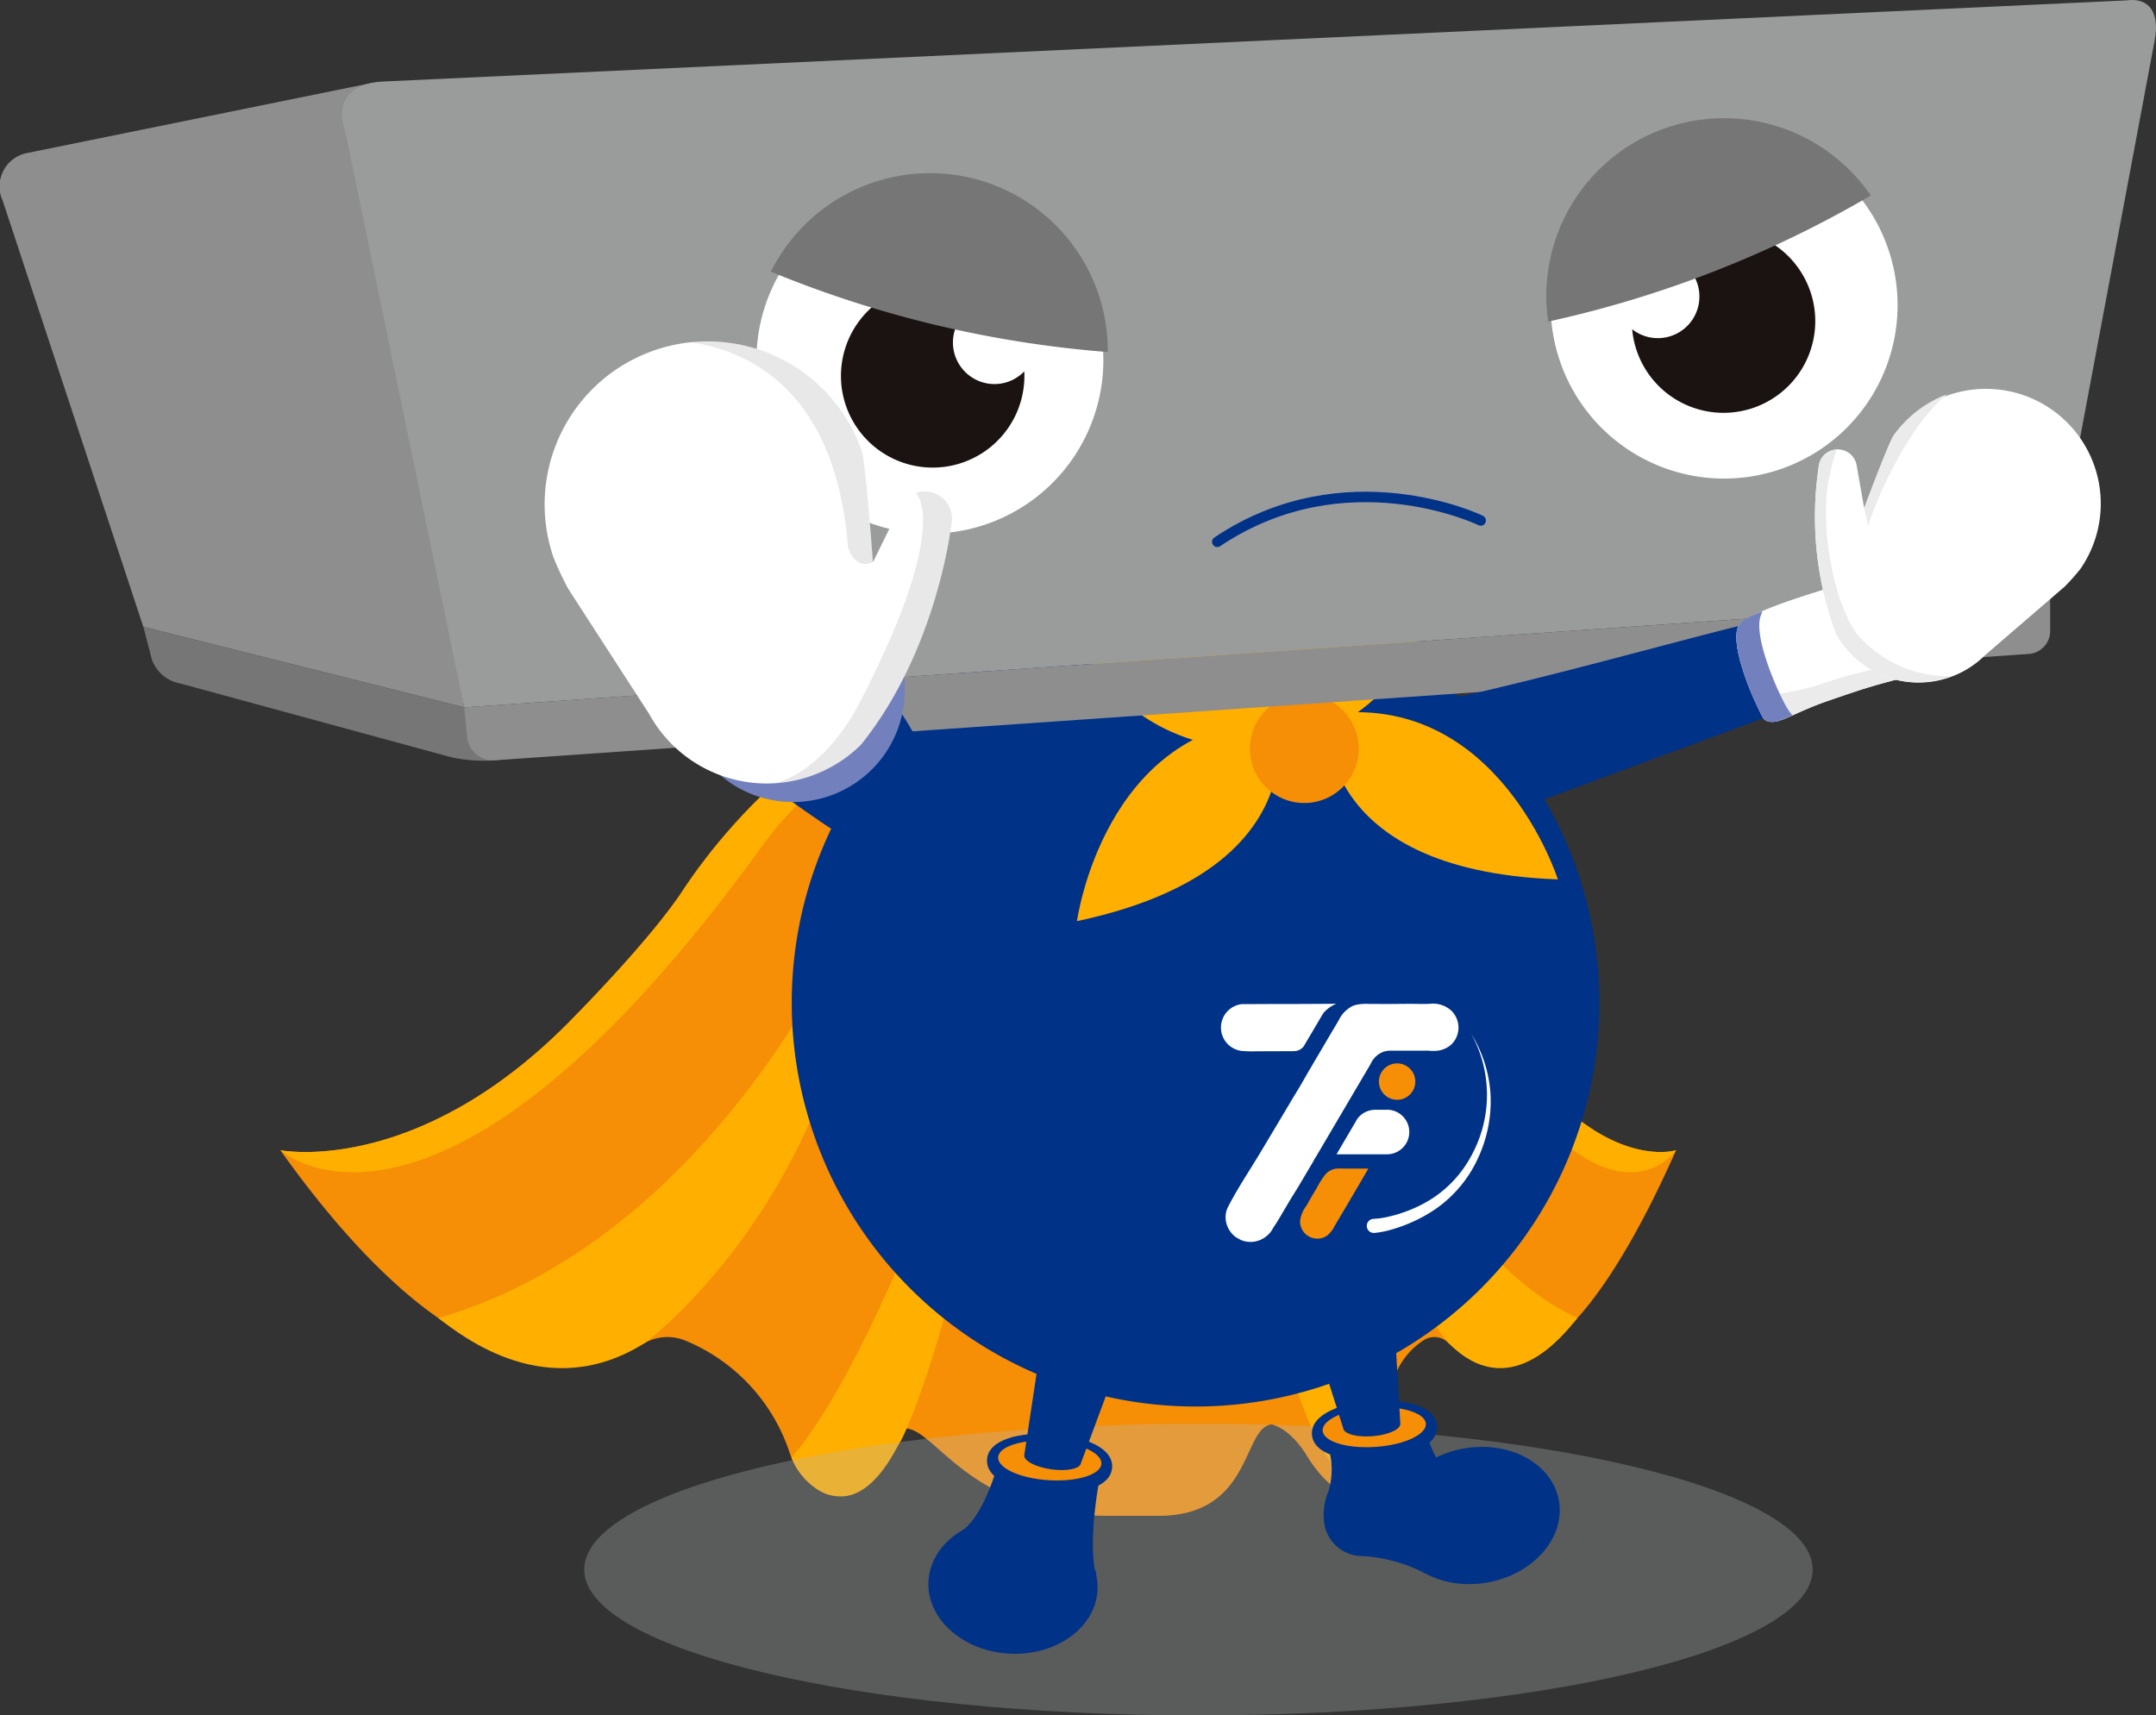
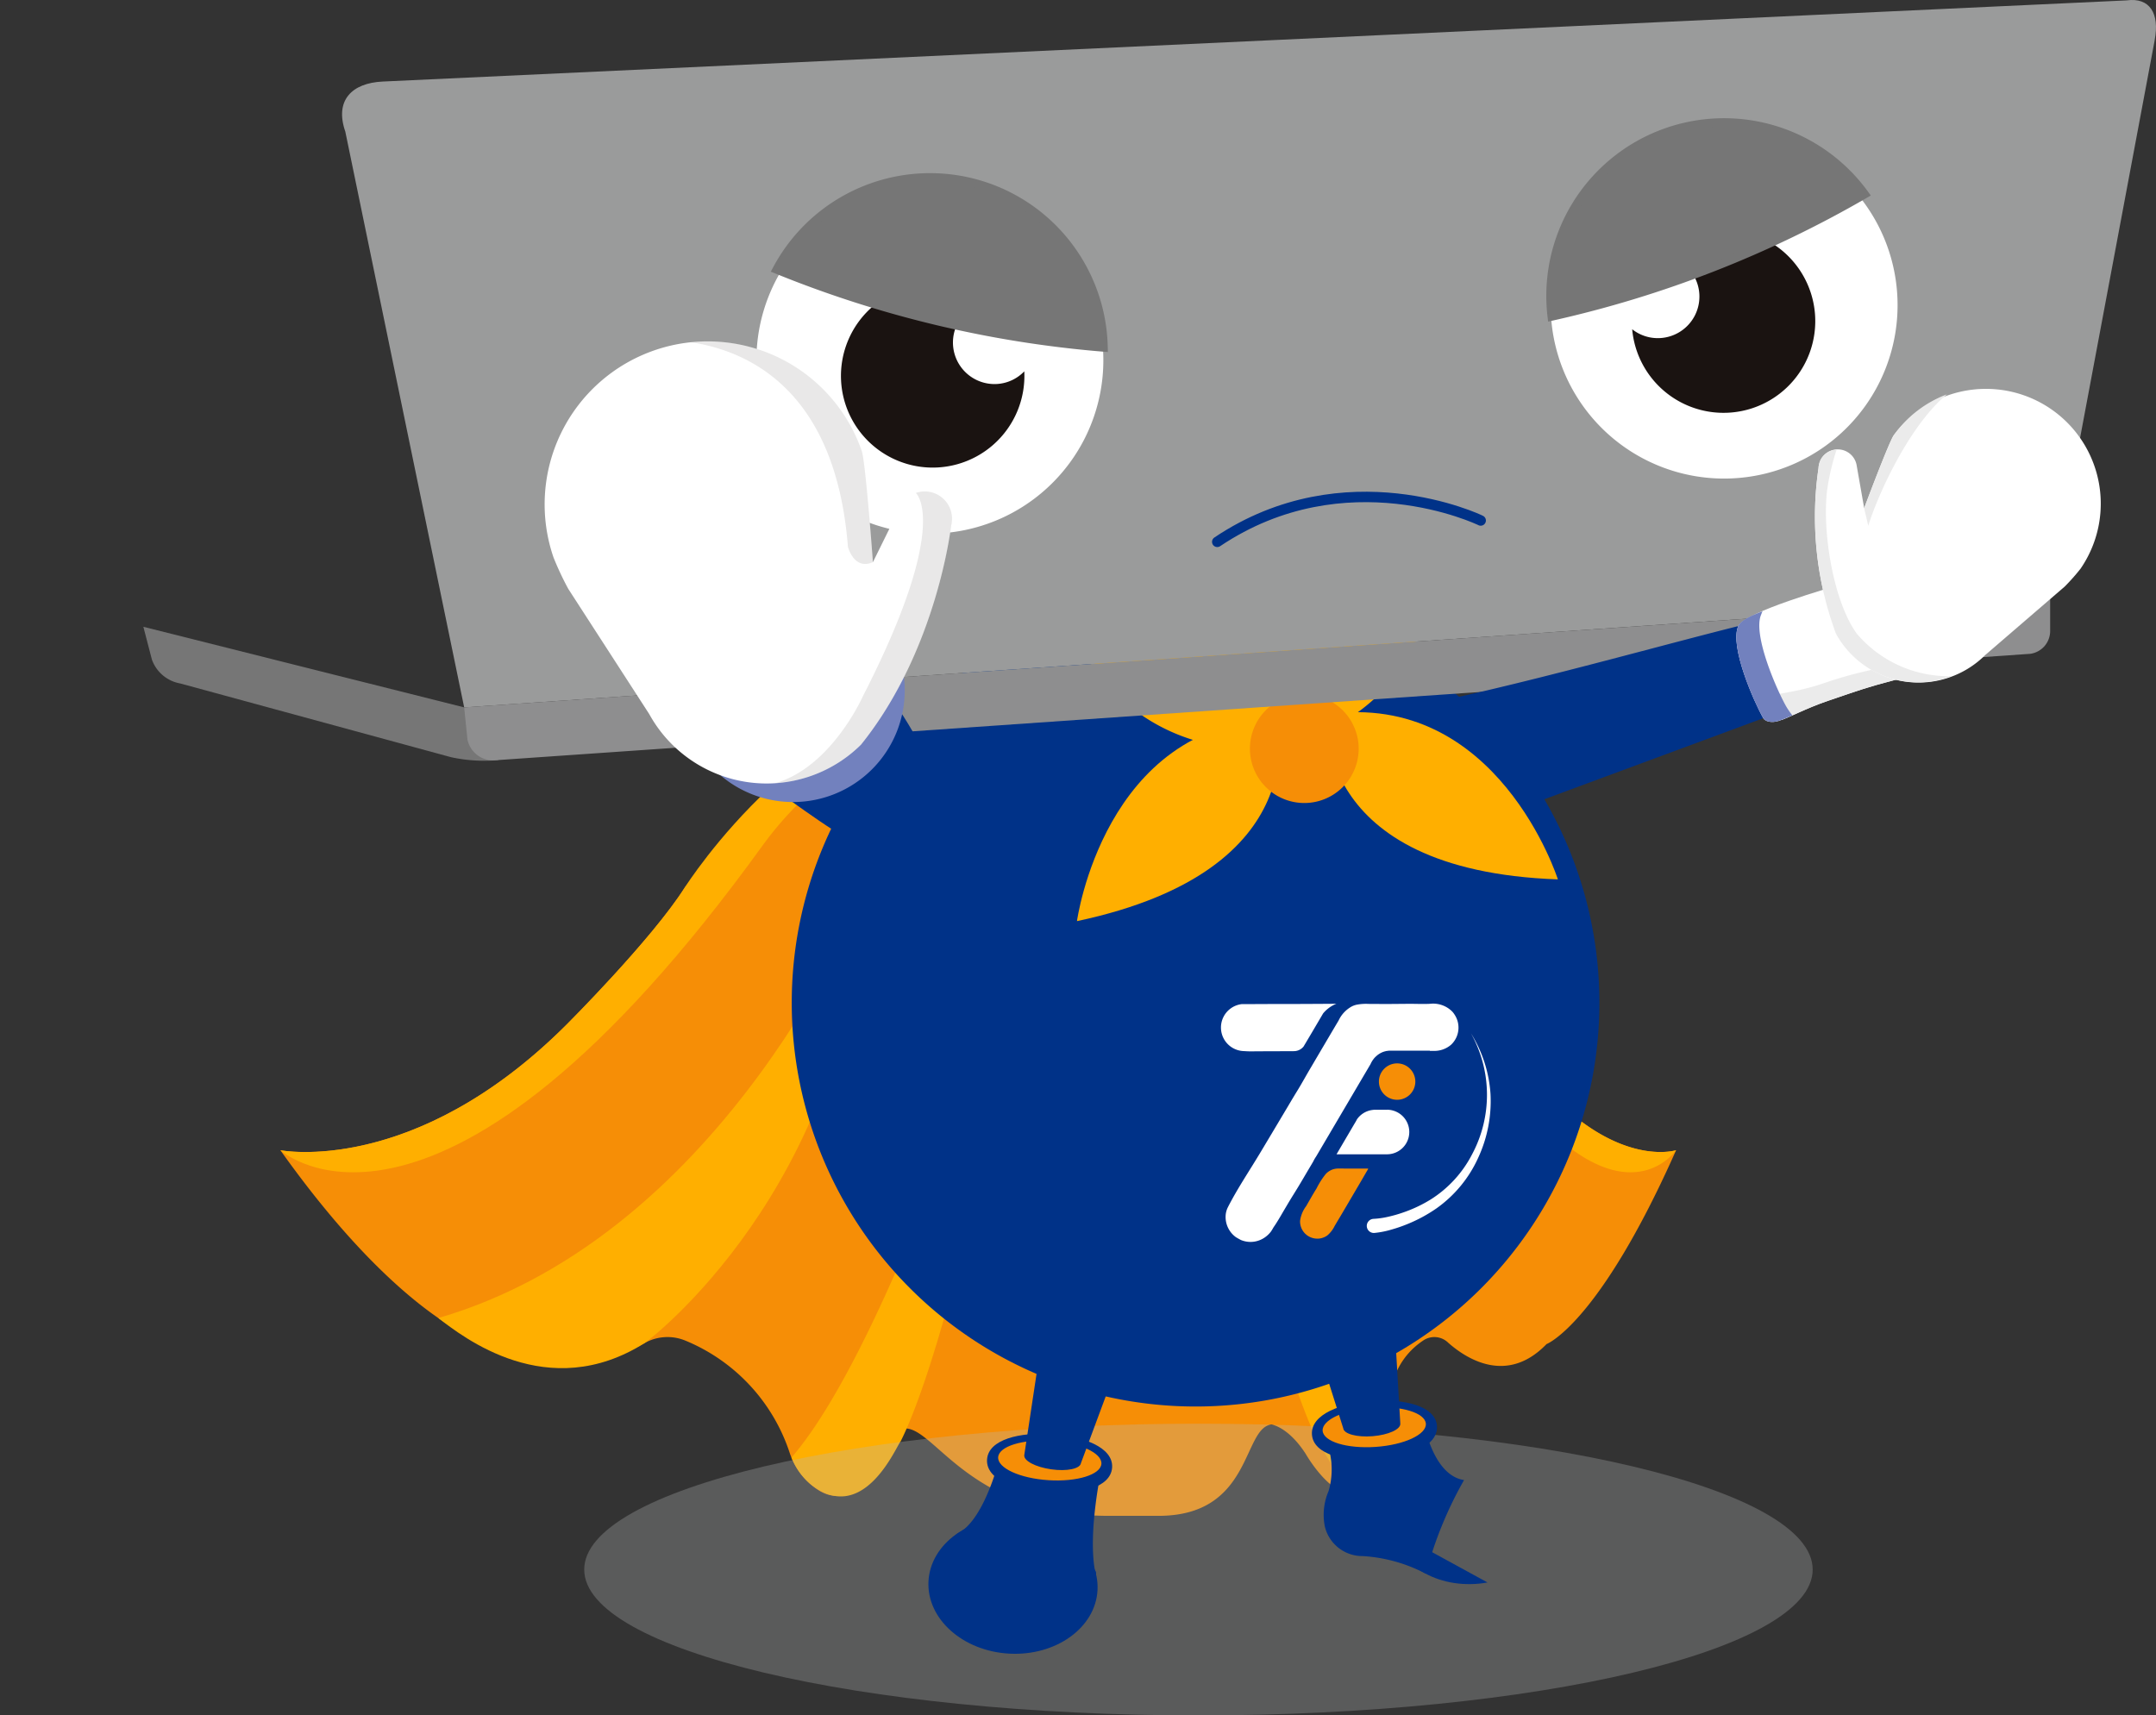
<svg xmlns="http://www.w3.org/2000/svg" id="Group_2609" data-name="Group 2609" width="184.048" height="146.462" viewBox="0 0 184.048 146.462">
  <rect x="0" y="0" width="184.048" height="146.462" fill="#333333" stroke="none" />
  <defs>
    <clipPath id="clip-path">
      <rect id="Rectangle_1334" data-name="Rectangle 1334" width="184.048" height="146.462" fill="none" />
    </clipPath>
    <clipPath id="clip-path-3">
      <rect id="Rectangle_1330" data-name="Rectangle 1330" width="104.87" height="24.907" fill="none" />
    </clipPath>
    <clipPath id="clip-path-4">
      <rect id="Rectangle_1331" data-name="Rectangle 1331" width="15.544" height="19.005" fill="none" />
    </clipPath>
    <clipPath id="clip-path-5">
      <rect id="Rectangle_1332" data-name="Rectangle 1332" width="15.099" height="24.91" fill="none" />
    </clipPath>
  </defs>
  <g id="Group_2620" data-name="Group 2620" clip-path="url(#clip-path)">
    <g id="Group_2619" data-name="Group 2619" transform="translate(0 0.001)">
      <g id="Group_2618" data-name="Group 2618" clip-path="url(#clip-path)">
        <path id="Path_16969" data-name="Path 16969" d="M118.707,64.84a97.582,97.582,0,0,1-6.316-11.745s-6.8-17.106-15.643-16.192l0-.015-6.965-.031H85.566l-11.15.031-3.034.981c-8.847-.914-22,15.225-22,15.225C46.556,57.567,39.269,64.84,39.269,64.84c-13.016,13.016-24.44,10.737-24.44,10.737C25.4,90.448,32.53,92.128,32.53,92.128,37.9,95.6,43.422,93.415,45.957,92.02a3.989,3.989,0,0,1,3.465-.181,15.647,15.647,0,0,1,8.861,9.505,6.179,6.179,0,0,0,1.811,2.757c3.748,3.246,5.357-2.607,5.357-2.607.454-2.081,2.071-2.011,2.071-2.011,2.844-1.417,5.21,7.31,18.043,7.31h4.221c8.017,0,7.153-7.484,9.641-7.8,0,0,1.422.178,2.923,2.5,0,0,3.2,5.638,5.541,2.392a7.22,7.22,0,0,0,1.131-2.757c.442-2.152-.376-6.779,3.341-9.29a1.688,1.688,0,0,1,2.166.181c1.583,1.395,5.029,3.585,8.387.108,0,0,4.456-1.68,11.058-16.552,0,0-7.137,2.279-15.267-10.737" transform="translate(9.106 22.631)" fill="#f68e06" />
        <path id="Path_16970" data-name="Path 16970" d="M51.183,92.815c2.193-4.342,6.792-18.594,10.336-43.566,0,0-10.714,34.624-19.657,44.956A5.612,5.612,0,0,0,43.5,96.492c4.561,3.614,7.352-3.381,7.688-3.677" transform="translate(25.705 30.24)" fill="#ffaf00" />
        <path id="Path_16971" data-name="Path 16971" d="M23.181,83.537c2.081,1.588,9.344,7.375,17.648,2.114.341-.216,17.385-13.169,18.7-38.424,0,0-11.594,29.1-36.345,36.31" transform="translate(14.234 28.999)" fill="#ffaf00" />
        <path id="Path_16972" data-name="Path 16972" d="M56.03,49.51c5.21-7.216,14.024-11.629,18.387-12.622C60.257,35.978,49.38,53.1,49.38,53.1,46.556,57.569,39.27,64.84,39.27,64.84,26.254,77.856,14.83,75.577,14.83,75.577S28.31,87.905,56.03,49.51" transform="translate(9.106 22.629)" fill="#ffaf00" />
        <path id="Path_16973" data-name="Path 16973" d="M73.628,92.815c-2.193-4.342-6.792-18.594-10.336-43.566,0,0,10.714,34.624,19.657,44.956a5.612,5.612,0,0,1-1.633,2.287c-4.561,3.614-7.352-3.381-7.688-3.677" transform="translate(38.864 30.24)" fill="#ffaf00" />
-         <path id="Path_16974" data-name="Path 16974" d="M92.068,83.537c-1.3,1.588-5.836,7.375-11.024,2.114-.213-.216-10.861-13.169-11.681-38.424,0,0,7.242,29.1,22.7,36.31" transform="translate(42.592 28.999)" fill="#ffaf00" />
        <path id="Path_16975" data-name="Path 16975" d="M77.071,49.51c-3.254-7.216-7.123-11.629-11.486-12.622,14.16-.91,15.64,16.208,15.64,16.208A97.513,97.513,0,0,0,87.541,64.84c8.13,13.016,15.266,10.737,15.266,10.737S94.386,87.905,77.071,49.51" transform="translate(40.272 22.629)" fill="#ffaf00" />
        <g id="Group_2611" data-name="Group 2611" transform="translate(49.87 121.555)" opacity="0.3">
          <g id="Group_2610" data-name="Group 2610">
            <g id="Group_2609-2" data-name="Group 2609" clip-path="url(#clip-path-3)">
              <path id="Path_16976" data-name="Path 16976" d="M30.9,87.765c0,6.877,23.476,12.454,52.435,12.454s52.434-5.577,52.434-12.454S112.293,75.311,83.333,75.311,30.9,80.888,30.9,87.765" transform="translate(-30.898 -75.311)" fill="#b6b7b8" />
            </g>
          </g>
        </g>
-         <path id="Path_16977" data-name="Path 16977" d="M73.663,83.668c.565,3.157,4.206,5.149,8.135,4.447s6.655-3.832,6.09-6.99-4.208-5.149-8.135-4.445-6.655,3.832-6.09,6.989" transform="translate(45.187 46.997)" fill="#003288" />
+         <path id="Path_16977" data-name="Path 16977" d="M73.663,83.668c.565,3.157,4.206,5.149,8.135,4.447" transform="translate(45.187 46.997)" fill="#003288" />
        <path id="Path_16978" data-name="Path 16978" d="M78.774,88.349a33.169,33.169,0,0,1,3.26-8c-2.829-.424-3.538-5.405-3.538-5.405l-8.558,1.377a6.545,6.545,0,0,1,.531,4.968,5.133,5.133,0,0,0-.324,3.007,3.294,3.294,0,0,0,3.243,2.545,13.284,13.284,0,0,1,5.386,1.508" transform="translate(42.946 46.018)" fill="#003288" />
        <path id="Path_16979" data-name="Path 16979" d="M69.389,76.993c-.119-1.737,2.508-2.7,5.163-2.879s5.391.412,5.509,2.148-2.507,2.7-5.163,2.879-5.389-.412-5.509-2.148" transform="translate(42.606 45.489)" fill="#003288" />
        <path id="Path_16980" data-name="Path 16980" d="M69.954,76.45c.063.928,2.087,1.545,4.521,1.378s4.353-1.054,4.29-1.982-2.087-1.545-4.521-1.378-4.353,1.054-4.29,1.982" transform="translate(42.954 45.709)" fill="#f68e06" />
        <path id="Path_16981" data-name="Path 16981" d="M72.991,71.1l3.31-.592.45,7.746c.04.484-1.018.964-2.365,1.073s-2.466-.2-2.507-.681l-2.2-6.953Z" transform="translate(42.787 43.296)" fill="#003288" />
        <path id="Path_16982" data-name="Path 16982" d="M63.539,86.474c-.169,3.2-3.536,5.63-7.52,5.42s-7.079-2.976-6.91-6.18,3.536-5.63,7.52-5.42,7.079,2.976,6.91,6.18" transform="translate(30.151 49.295)" fill="#003288" />
        <path id="Path_16983" data-name="Path 16983" d="M61.246,89.326c.281-1.107,1.666-1.554,1.151-2.282-.579-3.365.558-8.537.558-8.537l-8.437-1.984s-1.324,6.311-3.933,7.47c1.314,2.942,4.043,1.517,4.636,4.673a5.921,5.921,0,0,1,2.739-.01,4.355,4.355,0,0,0,.751.1l.06.008,0-.01c1.612.045,2.114,2.013,2.479.571" transform="translate(31.061 46.988)" fill="#003288" />
        <path id="Path_16984" data-name="Path 16984" d="M57.382,80.9c-2.657-.169-5.288-1.12-5.176-2.857s2.841-2.344,5.5-2.173,5.288,1.119,5.176,2.857-2.842,2.342-5.5,2.173" transform="translate(32.054 46.571)" fill="#003288" />
        <path id="Path_16985" data-name="Path 16985" d="M61.606,78.189c-.06.928-2.08,1.554-4.514,1.4s-4.36-1.035-4.3-1.963,2.08-1.554,4.514-1.4,4.36,1.035,4.3,1.963" transform="translate(32.416 46.791)" fill="#f68e06" />
        <path id="Path_16986" data-name="Path 16986" d="M58.835,72.053l-3.26-.826-1.4,9.273c-.068.481.957,1.023,2.294,1.214s2.474-.045,2.542-.526l3.084-8.307Z" transform="translate(33.263 43.736)" fill="#003288" />
        <path id="Path_16987" data-name="Path 16987" d="M110.821,66.16A34.473,34.473,0,1,1,76.348,31.687,34.472,34.472,0,0,1,110.821,66.16" transform="translate(25.713 19.456)" fill="#003288" />
        <path id="Path_16988" data-name="Path 16988" d="M72.443,45.421A16.11,16.11,0,0,0,87.576,32.6a32.515,32.515,0,0,0-7.147-2.56,8.979,8.979,0,0,1-17.054.621,32.582,32.582,0,0,0-6.947,3.073A16.091,16.091,0,0,0,72.443,45.421" transform="translate(34.649 18.448)" fill="#ffaf00" />
        <path id="Path_16989" data-name="Path 16989" d="M73.951,38.022S77.71,50.9,56.96,55.3c0,0,2.294-16.822,16.991-17.282" transform="translate(34.976 23.346)" fill="#ffaf00" />
        <path id="Path_16990" data-name="Path 16990" d="M70.2,37.857S68.7,51.189,89.9,51.95c0,0-5.144-16.174-19.7-14.092" transform="translate(43.089 23.132)" fill="#ffaf00" />
        <path id="Path_16991" data-name="Path 16991" d="M75.376,41a4.642,4.642,0,1,1-5.028-4.258A4.662,4.662,0,0,1,75.376,41" transform="translate(40.594 22.552)" fill="#f68e06" />
        <path id="Path_16992" data-name="Path 16992" d="M75,58.706a.539.539,0,0,0-.1.006v-.006h-.935c-.048,0-.1,0-.145.008-.019,0-.044.006-.065.008a1.9,1.9,0,0,0-1.333.822l0,.011-.1.179-.081.134-.423.721-.576.98-.549.938h.642l2.639,0H74.9v0a.716.716,0,0,0,.1,0,1.9,1.9,0,0,0,0-3.806" transform="translate(43.401 36.047)" fill="#fff" />
        <path id="Path_16993" data-name="Path 16993" d="M73.781,53.1l-1.8.01-1.5.006-1.259,0-.362,0-1.738.008-.349,0h0l-.405,0-.006,0a2.013,2.013,0,0,0,.126,4.011H66.5c.174.008.347.023.523.023.521,0,1.046-.006,1.567-.008h.328l1.9-.008a1.117,1.117,0,0,0,.378-.077,1.053,1.053,0,0,0,.437-.329l.079-.136.061-.1.589-.994.491-.834.445-.757a2.734,2.734,0,0,1,.415-.405,2.646,2.646,0,0,1,.717-.415Z" transform="translate(39.654 32.606)" fill="#fff" />
        <path id="Path_16994" data-name="Path 16994" d="M84.7,55.2a2,2,0,0,1-.629,1.391,2.175,2.175,0,0,1-1.5.528c-.1,0-.21,0-.316,0l.008-.016L78.949,57.1a1.329,1.329,0,0,0-.139,0,.836.836,0,0,0-.113.011c-.036,0-.068.008-.1.015l-.016,0-.016,0a.957.957,0,0,0-.113.027,1.547,1.547,0,0,0-.294.1.432.432,0,0,1-.055.026,1.921,1.921,0,0,0-.292.181.766.766,0,0,0-.079.065c-.027.021-.055.047-.082.071l-.011.013a.819.819,0,0,0-.066.063,1.276,1.276,0,0,0-.121.142,1.83,1.83,0,0,0-.16.24c-.021.034-.037.068-.055.1s-.024.053-.036.081l-.978,1.661-.021.036-3.651,6.2a3.424,3.424,0,0,0-.218.366l-.034.071q-.484.816-.965,1.633c-.6,1.017-.7,1.127-1.3,2.142q-.266.448-.529.9c-.134.228-.273.455-.415.676-.071.111-.153.219-.22.334a2.89,2.89,0,0,1-.2.32,2.334,2.334,0,0,1-.5.47,2.128,2.128,0,0,1-2.042.221c-.142-.074-.282-.152-.418-.234a2.124,2.124,0,0,1-.888-1.8A1.815,1.815,0,0,1,65,70.5c.828-1.633,1.869-3.162,2.807-4.734Q68.866,64,69.92,62.227c.136-.224.268-.449.4-.673.221-.373.445-.744.675-1.117.37-.607.713-1.24,1.078-1.853q.5-.85,1-1.7c.115-.192.226-.381.339-.575q.53-.9,1.059-1.79a2.631,2.631,0,0,1,1.12-1.194,1.721,1.721,0,0,1,.4-.145A4.174,4.174,0,0,1,77,53.107c.316.006.636,0,.951.006s.665,0,1,0l.008,0S80.5,53.1,80.511,53.1c.583,0,1.167.027,1.748,0a2.3,2.3,0,0,1,1.913.665,1.775,1.775,0,0,1,.2.265A2.006,2.006,0,0,1,84.7,55.2" transform="translate(39.803 32.606)" fill="#fff" />
        <path id="Path_16995" data-name="Path 16995" d="M71.919,61.819a.381.381,0,0,0-.087.008c-.031,0-.061.008-.089.015l-.011,0-.087.019a1.316,1.316,0,0,0-.224.082.368.368,0,0,0-.044.023,1.357,1.357,0,0,0-.226.137.623.623,0,0,0-.061.048c-.023.019-.045.037-.065.056l-.058.058a6.761,6.761,0,0,0-.8,1.251c-.308.491-.592,1-.88,1.5a2.7,2.7,0,0,0-.526,1.264l0,.053a1.464,1.464,0,0,0,.684,1.24,1.481,1.481,0,0,0,.546.208,1.392,1.392,0,0,0,.184.018h.092c.023,0,.04,0,.058,0l.065-.006.015,0,.063-.008.039-.01.087-.016.034-.011a.37.37,0,0,0,.055-.019,1.309,1.309,0,0,0,.334-.155.431.431,0,0,0,.045-.029.468.468,0,0,0,.053-.042,2.446,2.446,0,0,0,.6-.791c.458-.772.392-.652.846-1.425l1.393-2.371.445-.767.166-.282.008-.015v-.032l-2.547-.006c-.037,0-.073,0-.107.006" transform="translate(42.22 37.955)" fill="#f68e06" />
        <path id="Path_16996" data-name="Path 16996" d="M74.485,56.252a1.554,1.554,0,1,0,1.553,1.554,1.555,1.555,0,0,0-1.553-1.554" transform="translate(44.782 34.54)" fill="#f68e06" />
        <path id="Path_16997" data-name="Path 16997" d="M72.876,70.5a7.113,7.113,0,0,0,1.244-.179,11.373,11.373,0,0,0,1.254-.358,11.693,11.693,0,0,0,2.369-1.117,9.934,9.934,0,0,0,3.522-3.835,10.777,10.777,0,0,0-.086-10.351,11.147,11.147,0,0,1,1.669,5.191A11.514,11.514,0,0,1,81.8,65.279,10.679,10.679,0,0,1,78.244,69.6a12.747,12.747,0,0,1-2.5,1.351,12.429,12.429,0,0,1-1.349.465,7.719,7.719,0,0,1-1.448.287.6.6,0,1,1-.115-1.2.115.115,0,0,1,.032,0Z" transform="translate(44.39 33.565)" fill="#fff" />
-         <path id="Path_16998" data-name="Path 16998" d="M.234,14.445l12,36.371,27.385,6.879L31.65,4.4,2.36,10.355a2.906,2.906,0,0,0-2.126,4.09" transform="translate(0 2.7)" fill="#8e8e8f" />
        <path id="Path_16999" data-name="Path 16999" d="M7.582,33.156l27.385,6.881,2.931,4.5a13.3,13.3,0,0,1-4.066-.249l-23.1-6.292a3.152,3.152,0,0,1-2.421-2.039Z" transform="translate(4.656 20.358)" fill="#767676" />
        <path id="Path_17000" data-name="Path 17000" d="M172.832,3.407,163.9,51.031,28.516,60.4,18.37,11.242c-.936-2.689.576-4.158,3.189-4.279L170.428.034c2-.276,2.825,1.136,2.4,3.373" transform="translate(11.109 -0.001)" fill="#9a9b9b" />
        <path id="Path_17001" data-name="Path 17001" d="M24.549,40.981l135.389-9.363v2.791a1.966,1.966,0,0,1-1.708,2L27.017,45.51a2.248,2.248,0,0,1-2.185-1.772Z" transform="translate(15.074 19.414)" fill="#8e8e8f" />
        <path id="Path_17002" data-name="Path 17002" d="M86.868,28.3h0c-.1-.061-11.539-5.528-22.489,1.822" transform="translate(39.532 16.14)" fill="none" stroke="#003288" stroke-linecap="round" stroke-linejoin="round" stroke-width="0.89" />
        <path id="Path_17003" data-name="Path 17003" d="M67.913,31.6a14.808,14.808,0,1,1-6.187-20.006A14.809,14.809,0,0,1,67.913,31.6" transform="translate(24.565 6.063)" fill="#fff" />
        <path id="Path_17004" data-name="Path 17004" d="M57.831,23.551a3.549,3.549,0,0,1-.926-7.024,7.83,7.83,0,1,0,3.218,5.946,3.518,3.518,0,0,1-2.292,1.078" transform="translate(27.316 9.231)" fill="#1a1311" />
        <path id="Path_17005" data-name="Path 17005" d="M61.072,11.1a14.806,14.806,0,0,1,7.891,12.791,94.262,94.262,0,0,1-27.873-6.65A14.807,14.807,0,0,1,61.072,11.1" transform="translate(25.231 5.764)" fill="#767676" />
        <path id="Path_17006" data-name="Path 17006" d="M61.072,11.1a14.806,14.806,0,0,1,7.891,12.791,94.262,94.262,0,0,1-27.873-6.65A14.807,14.807,0,0,1,61.072,11.1Z" transform="translate(25.231 5.764)" fill="none" stroke="#767676" stroke-miterlimit="10" stroke-width="0.741" />
        <path id="Path_17007" data-name="Path 17007" d="M84.8,30.425A14.808,14.808,0,1,0,88.173,9.755,14.809,14.809,0,0,0,84.8,30.425" transform="translate(50.36 4.276)" fill="#fff" />
        <path id="Path_17008" data-name="Path 17008" d="M88.746,21.409a3.549,3.549,0,0,0-.052-7.086,7.83,7.83,0,1,1-2.369,6.334,3.524,3.524,0,0,0,2.421.752" transform="translate(53.007 7.453)" fill="#1a1311" />
        <path id="Path_17009" data-name="Path 17009" d="M88.169,9.27A14.806,14.806,0,0,1,108.8,12.6a94.151,94.151,0,0,1-26.687,10.43A14.8,14.8,0,0,1,88.169,9.27" transform="translate(50.362 3.978)" fill="#767676" />
        <path id="Path_17010" data-name="Path 17010" d="M88.169,9.27A14.806,14.806,0,0,1,108.8,12.6a94.151,94.151,0,0,1-26.687,10.43A14.8,14.8,0,0,1,88.169,9.27Z" transform="translate(50.362 3.978)" fill="none" stroke="#767676" stroke-miterlimit="10" stroke-width="0.741" />
        <path id="Path_17011" data-name="Path 17011" d="M47.83,35.227c2.558.537,5.417,6.4,6.626,8.335,2,3.207-.981,8.29-5.084,7.342-2.166-.5-6.924-4.276-8.582-5.3Z" transform="translate(25.047 21.63)" fill="#003288" />
        <path id="Path_17012" data-name="Path 17012" d="M36.031,40.146a9.539,9.539,0,1,0,9.539-9.539,9.539,9.539,0,0,0-9.539,9.539" transform="translate(22.125 18.793)" fill="#7281be" />
        <path id="Path_17013" data-name="Path 17013" d="M29.567,36.514a13.918,13.918,0,0,1,26.311-9.087c.331.956.954,9.487.954,9.487l2.3-4.661,0,0a2.321,2.321,0,0,1,4.418,1.293l.01,0-.052.252,0,.011S62.328,44.4,55.819,52.494a11.441,11.441,0,0,1-18.081-2.607L30.826,39.195a25.662,25.662,0,0,1-1.259-2.681" transform="translate(17.685 11.082)" fill="#fff" />
        <g id="Group_2614" data-name="Group 2614" transform="translate(58.973 29.144)" opacity="0.1" style="mix-blend-mode: multiply;isolation: isolate">
          <g id="Group_2613" data-name="Group 2613">
            <g id="Group_2612" data-name="Group 2612" clip-path="url(#clip-path-4)">
              <path id="Path_17014" data-name="Path 17014" d="M49.948,35.6s.512,2.026,2.134,1.307c0,0-.625-8.53-.954-9.487a13.916,13.916,0,0,0-14.591-9.289c4.987.751,12.372,4.142,13.411,17.469" transform="translate(-36.537 -18.057)" fill="#1a1311" />
            </g>
          </g>
        </g>
        <g id="Group_2617" data-name="Group 2617" transform="translate(66.17 41.96)" opacity="0.1">
          <g id="Group_2616" data-name="Group 2616">
            <g id="Group_2615" data-name="Group 2615" clip-path="url(#clip-path-5)">
              <path id="Path_17015" data-name="Path 17015" d="M48.332,47.612c6.506-8.1,7.691-18.681,7.691-18.681l0-.011.053-.252-.011,0a2.267,2.267,0,0,0-.094-1.1,2.331,2.331,0,0,0-2.965-1.443s3.07,2.544-4.518,17.356c0,0-2.674,6.059-7.494,7.426a11.439,11.439,0,0,0,7.336-3.294" transform="translate(-40.996 -25.997)" fill="#1a1311" />
            </g>
          </g>
        </g>
        <path id="Path_17016" data-name="Path 17016" d="M76.023,39.953c11.21-2.4,25.408-6.632,30.2-7.459.625-.174,2.06,2.62,2.461,4.092.289,1.052.37,2.4-.171,3.041a1.064,1.064,0,0,1-.964.371L84.513,48.53c-1.549-3.6-6.989-6.287-8.49-8.577" transform="translate(46.682 19.948)" fill="#003288" />
        <path id="Path_17017" data-name="Path 17017" d="M100.337,34.724s1.437-2.5,3.869-6.453c3.488-5.669,8.8-3.485,7.494,1.793-.536,2.177-2.994,6.837-3.686,7.263,0,0,2.145-.22,3.291-.266,1.232-.052,1.472,1.23.567,1.855s-4.195,3.228-6.522,3.837-3.034.868-5.66,1.764c-1.974.673-3.318,1.432-4.221,1.722-.636.2-1.17.056-1.33-.218-.8-1.4-2.879-6.117-2.153-7.841.4-1.209,8.353-3.456,8.353-3.456" transform="translate(56.39 15.308)" fill="#fff" />
        <path id="Path_17018" data-name="Path 17018" d="M110.39,33.284c-.905.625-4.176,2.959-6.5,3.565s-3.159.684-5.786,1.582c-1.972.673-3.665.794-4.569,1.085-.023.008.433.826.41.833.071.136.137.261.2.363a5.5,5.5,0,0,0,.565.784c.894-.339,2.16-1.014,3.943-1.622,2.628-.9,3.335-1.156,5.662-1.764s5.615-3.214,6.521-3.837a.971.971,0,0,0-.076-1.782.121.121,0,0,1,.027.115c-.089.148-.221.562-.391.678" transform="translate(57.432 19.951)" fill="#ebebeb" />
        <path id="Path_17019" data-name="Path 17019" d="M93.945,32.636c.026-.077.068-.179.121-.3-1.051.391-1.934.843-2.081,1.291-.726,1.724,1.348,6.442,2.153,7.841.158.274.694.421,1.328.218a12.163,12.163,0,0,0,1.148-.466,6.753,6.753,0,0,1-.516-.746c-.8-1.4-2.879-6.117-2.153-7.841" transform="translate(56.39 19.857)" fill="#7281be" />
        <path id="Path_17020" data-name="Path 17020" d="M118.687,35.949a9.8,9.8,0,0,0-15.971-11.355c-.412.581-2.524,6.219-2.524,6.219l-.633-3.6h0a1.638,1.638,0,0,0-2.96-.725,1.616,1.616,0,0,0-.281.721H96.31l-.015.181,0,.01a28.676,28.676,0,0,0,1.493,14.142,8.053,8.053,0,0,0,12.728,1.824l6.79-5.851a18,18,0,0,0,1.382-1.562" transform="translate(58.944 12.571)" fill="#fff" />
        <path id="Path_17021" data-name="Path 17021" d="M98.946,32.087c-.077-.353-.278-1.151-.352-1.511,0,0,2.113-5.638,2.526-6.219a9.752,9.752,0,0,1,4.542-3.5c-3.4,2.82-6.066,9.043-6.716,11.226" transform="translate(60.541 12.809)" fill="#ebebeb" />
        <path id="Path_17022" data-name="Path 17022" d="M96.6,24.45a1.615,1.615,0,0,1,1.241-.663,19.931,19.931,0,0,0-.813,3.477c-.424,3.464.5,9.407,2.526,12.223a10.309,10.309,0,0,0,8.1,3.64A8,8,0,0,1,97.785,39.5a28.665,28.665,0,0,1-1.491-14.142l0-.008.015-.181h.006a1.629,1.629,0,0,1,.281-.723" transform="translate(58.943 14.605)" fill="#ebebeb" />
      </g>
    </g>
  </g>
</svg>